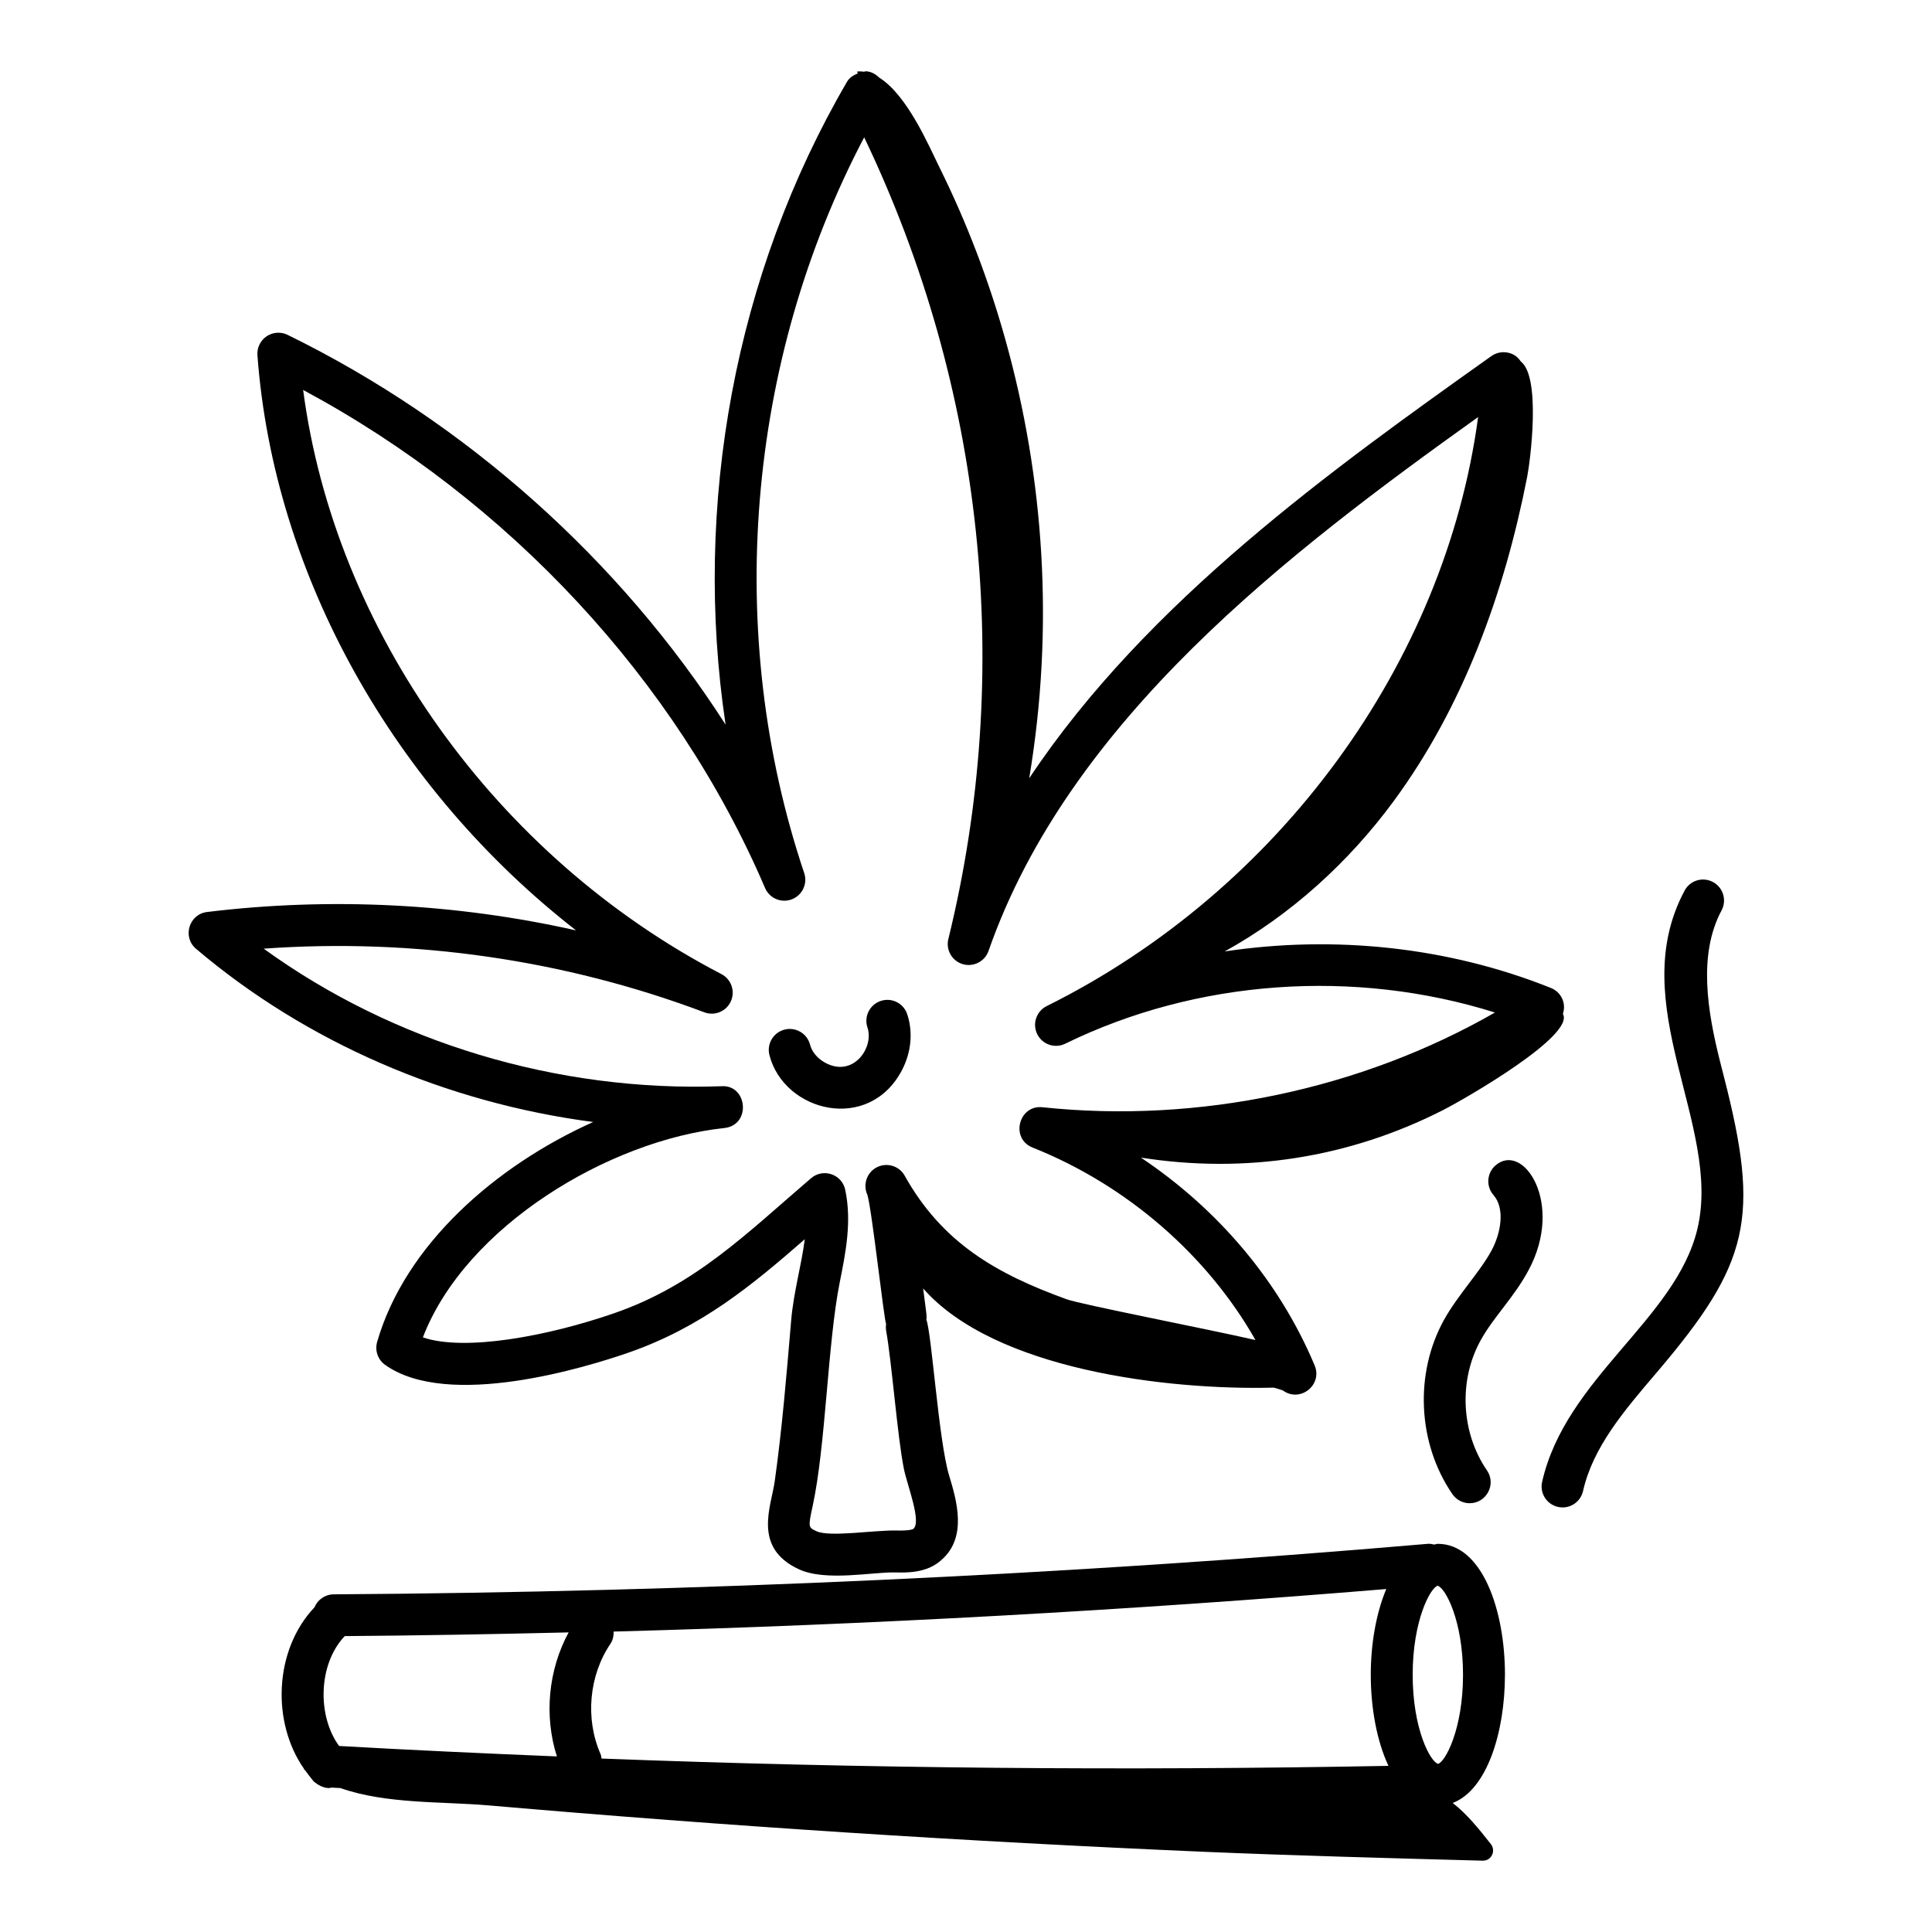
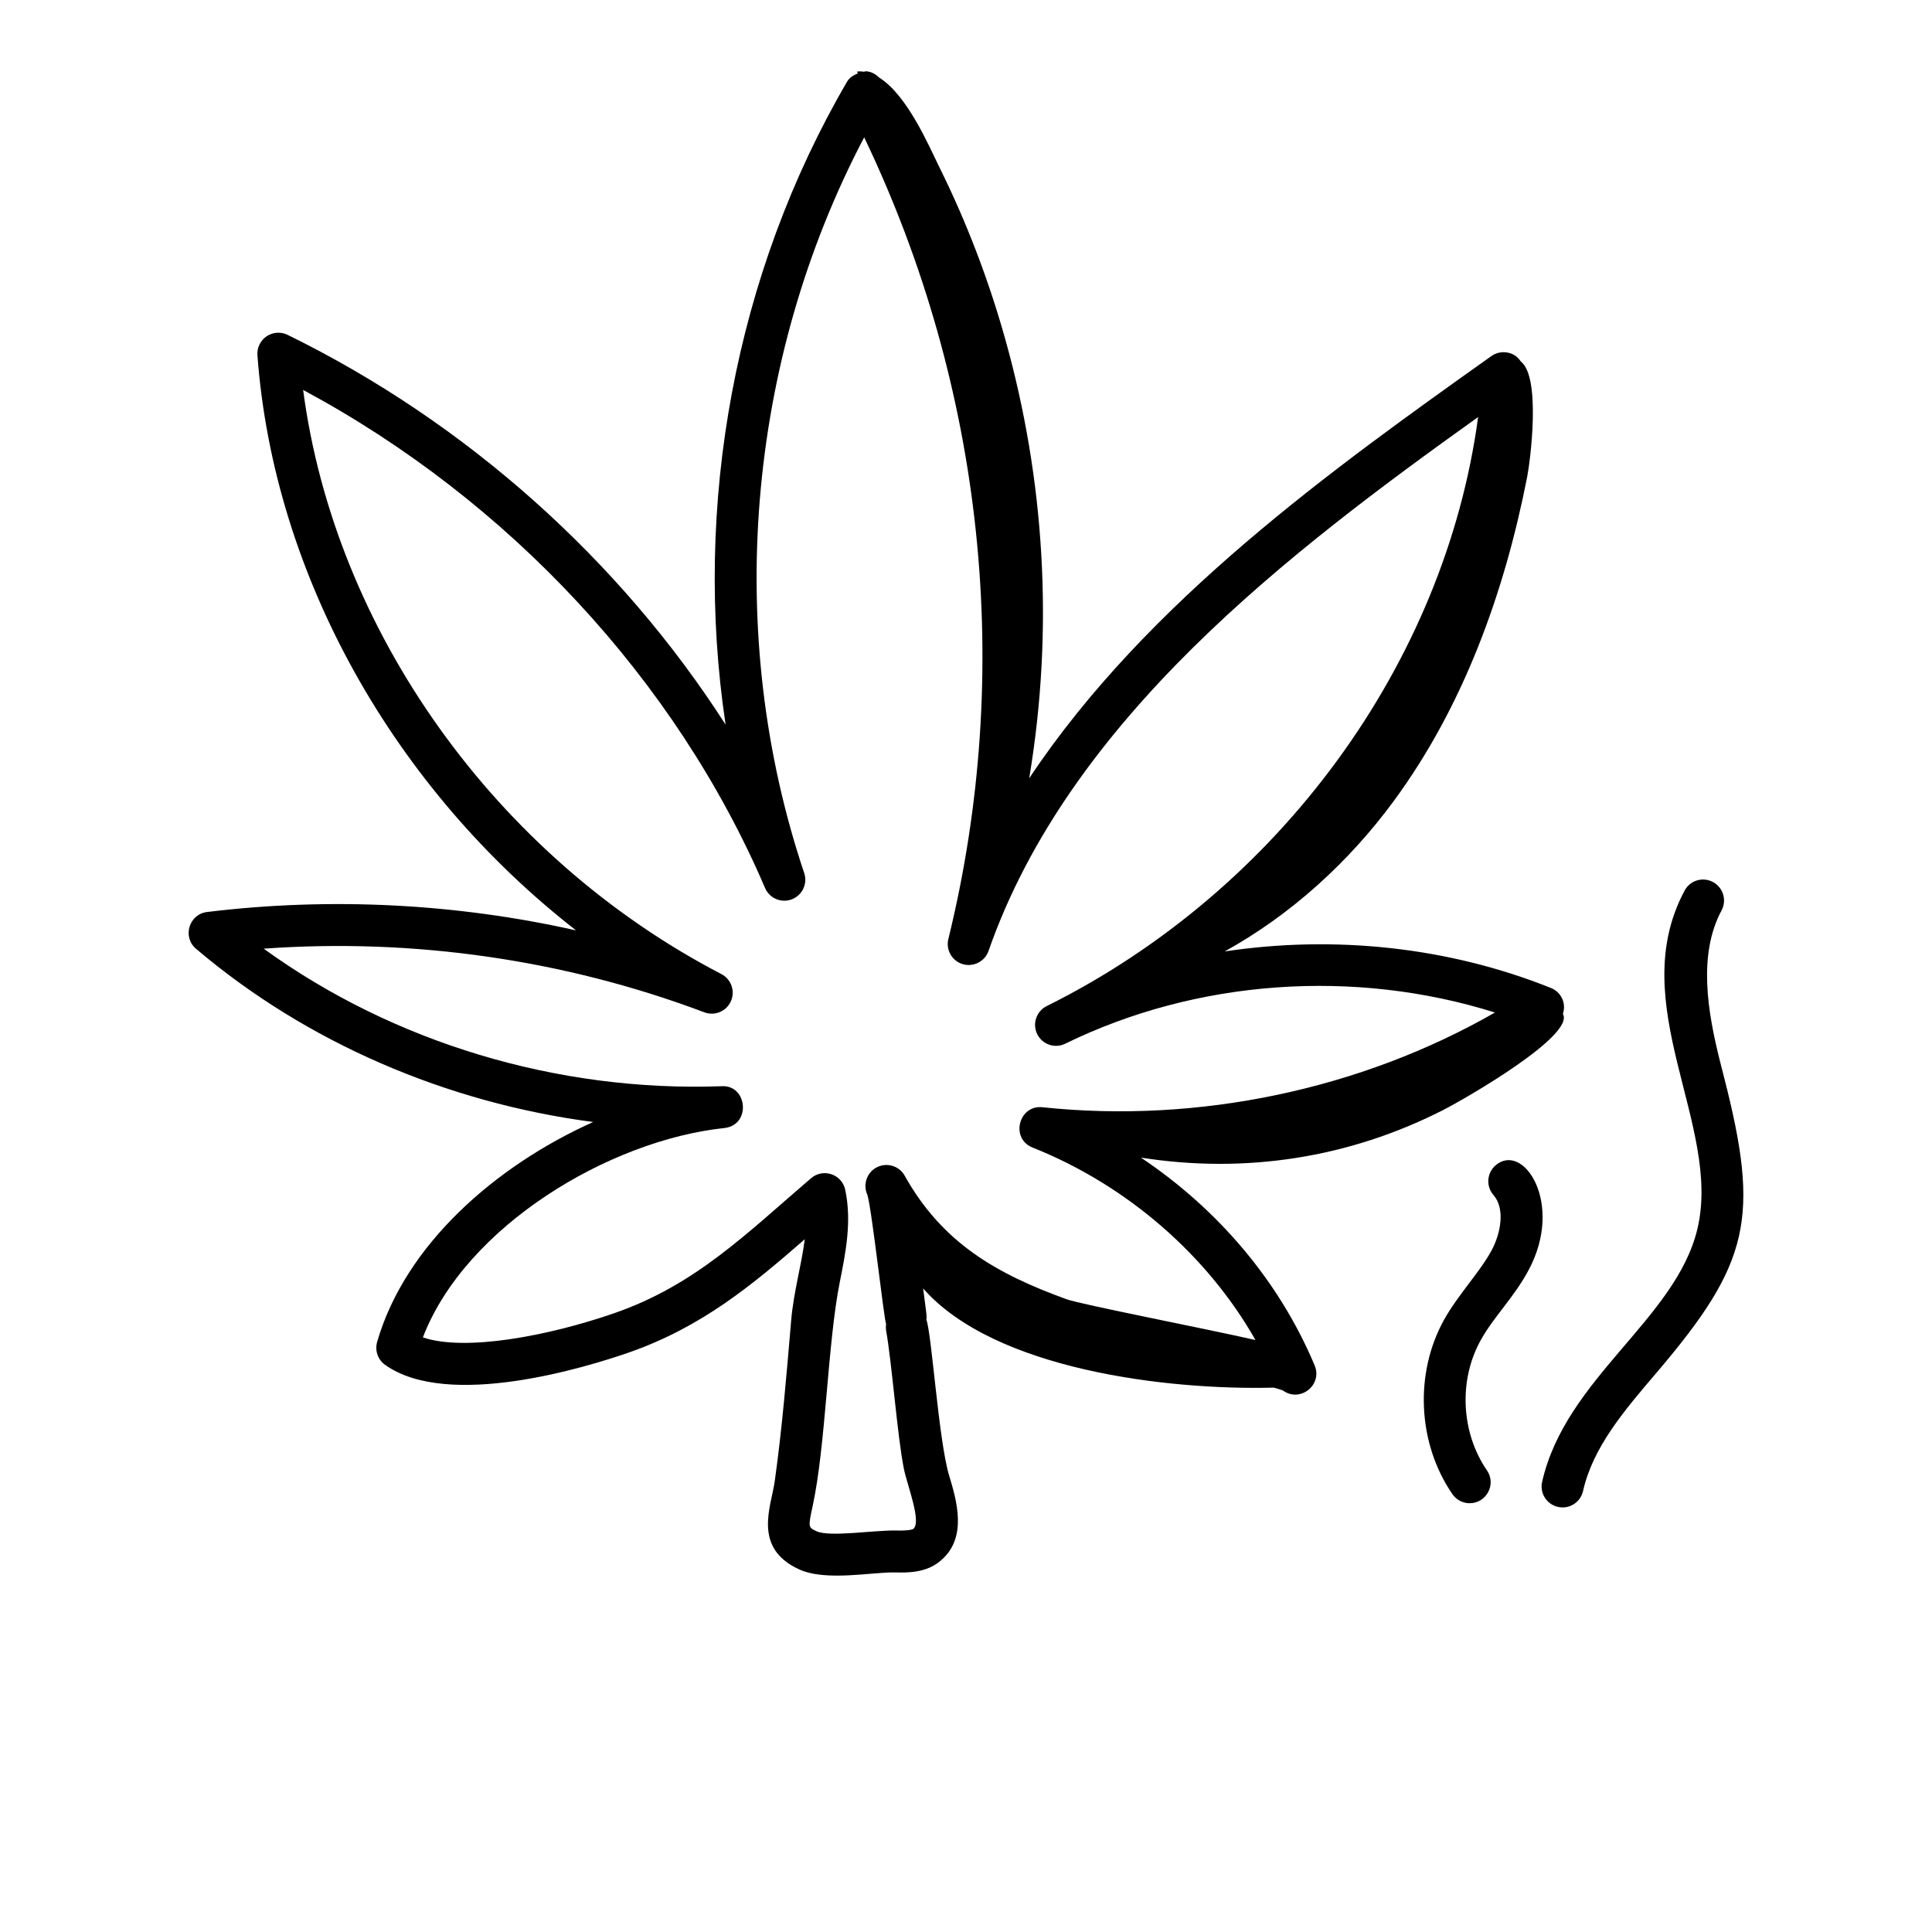
<svg xmlns="http://www.w3.org/2000/svg" fill="#000000" width="800px" height="800px" version="1.1" viewBox="144 144 512 512">
  <g>
-     <path d="m383.07 427.52c2.43-4.684 2.922-10.062 1.348-14.754-0.977-2.91-4.109-4.481-7.031-3.5-2.914 0.977-4.481 4.129-3.5 7.035 1.812 5.383-3.871 13.465-11.324 9.266-1.984-1.117-3.402-2.84-3.894-4.723-0.766-2.977-3.82-4.754-6.773-3.984-2.973 0.77-4.754 3.805-3.981 6.777 3.906 15.105 26.43 20.699 35.156 3.883z" />
    <path d="m301.21 441.34c-25.828 11.582-49.828 32.5-57.266 58.297-0.652 2.269 0.195 4.703 2.121 6.07 16.77 11.93 53.547 0.551 64.43-3.223 19.465-6.75 32.914-17.996 46.777-30.074-0.867 6.852-2.969 14.062-3.602 21.48-1.207 14.215-2.41 28.809-4.348 42.578-0.922 6.746-5.988 17.684 6.41 23.41 7.117 3.293 19.504 0.688 25.527 0.828 2.945 0.082 8.414 0.227 12.25-3.316 6.938-6.051 3.973-15.902 2.004-22.418-2.781-9.293-4.59-37.516-6.019-41.254 0.176-1.109 0.082-0.727-0.844-8.262 18.855 21.496 64.656 27.012 92.91 26.281 1.023 0.281 1.867 0.531 2.398 0.734 4.57 3.359 10.605-1.449 8.438-6.613-9.305-22.211-25.527-41.363-46.043-55.082 27.68 4.363 55.281 0.07 80.16-12.641 5.832-2.981 34.953-19.73 31.668-25.441 1-3.047-0.641-5.859-3.164-6.871-27.242-10.918-57.473-14.043-86.469-9.68 17.512-9.68 32.832-23.602 44.742-39.77 18.527-25.148 29.395-55.285 35.414-85.938 0.84-4.281 3.719-26.465-1.664-30.629-0.477-0.711-1.082-1.34-1.859-1.777-1.867-1.031-4.168-0.922-5.934 0.32-41.699 29.66-91.316 65.027-122.5 111.91 6.699-40.117 3.922-79.645-6.289-116.18-4.402-15.754-10.25-31.105-17.508-45.762-2.785-5.621-8.473-19.086-15.961-23.758-0.984-0.938-2.172-1.637-3.574-1.672-0.141 0.008-0.281 0.098-0.422 0.117-0.605-0.086-1.219-0.117-1.84-0.066 0.035 0.176 0.113 0.359 0.152 0.535-1.137 0.445-2.195 1.09-2.824 2.172-29.738 50.984-40.914 112.2-32.191 170.39-27.941-43.547-68.641-80.07-116.08-103.3-1.793-0.875-3.914-0.723-5.559 0.391-1.648 1.113-2.574 3.027-2.43 5.012 4.332 58.484 36.352 115 84.438 152.42-31.914-7.16-65.125-8.84-97.785-4.871-4.801 0.586-6.609 6.629-2.922 9.754 29.242 24.824 66.348 40.809 105.26 45.902zm29.449-29.066c2.75 1.035 5.84-0.25 7.031-2.934 1.199-2.684 0.102-5.84-2.512-7.195-59.844-31.109-102.47-91.078-110.84-154.8 54.523 29.262 98.812 76.883 122.41 131.98 1.172 2.738 4.297 4.074 7.09 3.004 2.785-1.062 4.234-4.137 3.285-6.961-21.344-63.516-15.309-135.61 15.895-194.97 31.785 66.41 39.73 141.44 22.305 212.46-0.711 2.879 0.977 5.805 3.82 6.652 2.816 0.828 5.848-0.703 6.824-3.496 21.438-61.363 79.676-105.69 129.75-141.49-8.742 65.039-52.57 125.4-114.33 156.1-2.742 1.359-3.863 4.684-2.512 7.43 1.352 2.746 4.68 3.891 7.422 2.535 34.883-17.062 76.645-19.953 113.88-8.262-35.512 20.375-78.582 29.469-119.87 25.109-6.324-0.727-8.664 8.293-2.641 10.688 24.934 9.914 46.293 28.523 59.047 50.996-13.496-3.078-46.055-9.379-50.02-10.797-18.535-6.715-32.934-14.855-42.941-32.75-0.016-0.023-0.023-0.047-0.035-0.074-1.535-2.633-4.891-3.551-7.562-2.043-2.523 1.441-3.5 4.57-2.293 7.168 1.207 3.965 4.348 32.723 4.969 34.277-0.094 0.602-0.094 1.223 0.023 1.855 1.477 8.27 2.965 27.902 4.68 36.488 0.863 4.269 4.715 13.98 2.547 15.879-0.188 0.176-0.961 0.547-4.527 0.48-5.769-0.141-17.66 1.816-21.164 0.191-2.172-1.004-2.258-1.043-1.043-6.602 3.5-16.078 3.969-43.258 7.199-59.406 1.586-7.914 3.219-16.102 1.445-24.484-0.871-4.121-5.832-5.812-9.051-3.066-17.285 14.816-30.711 28.328-52.094 35.75-17.559 6.098-39.664 10.227-50.777 6.43 11.336-29.492 49.41-52.242 79.871-55.477 7.234-0.766 6.144-11.598-0.789-11.078-43.508 1.551-86.969-11.598-121.27-36.457 39.656-2.848 79.773 2.922 116.79 16.871z" />
-     <path d="m542.83 587.84c0-17.25-6.106-34.707-17.785-34.707-0.348 0-0.641 0.156-0.977 0.188-0.539-0.117-1.082-0.238-1.676-0.191-96.094 8.262-193.64 12.766-289.95 13.387-2.305 0.012-4.273 1.434-5.102 3.438-10.723 11.301-11.445 30.551-2.68 42.934-0.066-0.004-0.133-0.008-0.199-0.012 0.117 0.086 0.25 0.137 0.363 0.223 0.223 0.309 2.023 2.734 2.41 3.082 0.016 0.016 0.023 0.035 0.039 0.047 0.059 0.059 0.141 0.078 0.203 0.133 1.312 1.066 2.68 1.492 3.727 1.492 0.211 0 0.414-0.098 0.625-0.121 0.785 0.047 1.578 0.074 2.363 0.121 12.211 4.281 26.883 3.519 39.387 4.602 63.145 5.473 126.34 9.57 189.71 12.297 22.223 0.953 50.48 1.73 73.652 2.344 2.297 0.062 3.566-2.598 2.148-4.402-3.293-4.191-6.367-7.965-10.105-10.895 9.098-3.465 13.84-18.777 13.84-33.957zm-308.96 18.863c-5.769-7.805-5.652-21.621 1.492-29.121 19.73-0.145 39.523-0.508 59.332-0.977-5.394 9.922-6.551 22.105-3.113 32.863-19.273-0.797-38.527-1.668-57.711-2.766zm69.543 3.332c-0.078-0.395-0.09-0.797-0.258-1.18-4.109-9.324-3.082-20.801 2.621-29.242 0.668-0.992 0.875-2.121 0.848-3.234 68.297-1.828 136.84-5.656 204.75-11.27-2.688 6.391-4.106 14.555-4.106 22.73 0 8.773 1.598 17.574 4.691 24.133-69.234 1.305-139.06 0.707-208.55-1.938zm221.69 1.402c-2.012-0.516-6.731-9.16-6.731-23.598s4.719-23.086 6.613-23.598c2.012 0.508 6.731 9.148 6.731 23.598s-4.719 23.09-6.613 23.598z" />
    <path d="m540.32 452.85c-2.309 2.019-2.555 5.527-0.535 7.844 3.148 3.602 1.945 10.129-0.5 14.676-3.027 5.641-8.902 11.766-12.555 18.316-7.945 14.238-7.07 32.836 2.172 46.277 1.078 1.566 2.816 2.41 4.586 2.41 4.398 0 7.129-4.981 4.574-8.703-6.902-10.043-7.562-23.934-1.621-34.57 3.488-6.254 8.738-11.211 12.633-18.469 9.562-17.77-1.426-34.16-8.754-27.781z" />
    <path d="m552.68 536.7c-0.68 2.996 1.195 5.969 4.188 6.648 0.414 0.094 0.824 0.137 1.238 0.137 2.531 0 4.824-1.746 5.41-4.328 2.641-11.641 10.789-21.188 19.414-31.297 24.891-29.176 27.516-41.141 17.922-78.539l-1.027-4.031c-3.32-13.215-5.867-28.305 0.406-40.023 1.445-2.707 0.426-6.074-2.273-7.519-2.734-1.457-6.086-0.43-7.523 2.277-16.145 30.156 9.957 62.148 3.394 89.66-5.731 23.977-34.891 39.453-41.148 67.016z" />
  </g>
</svg>